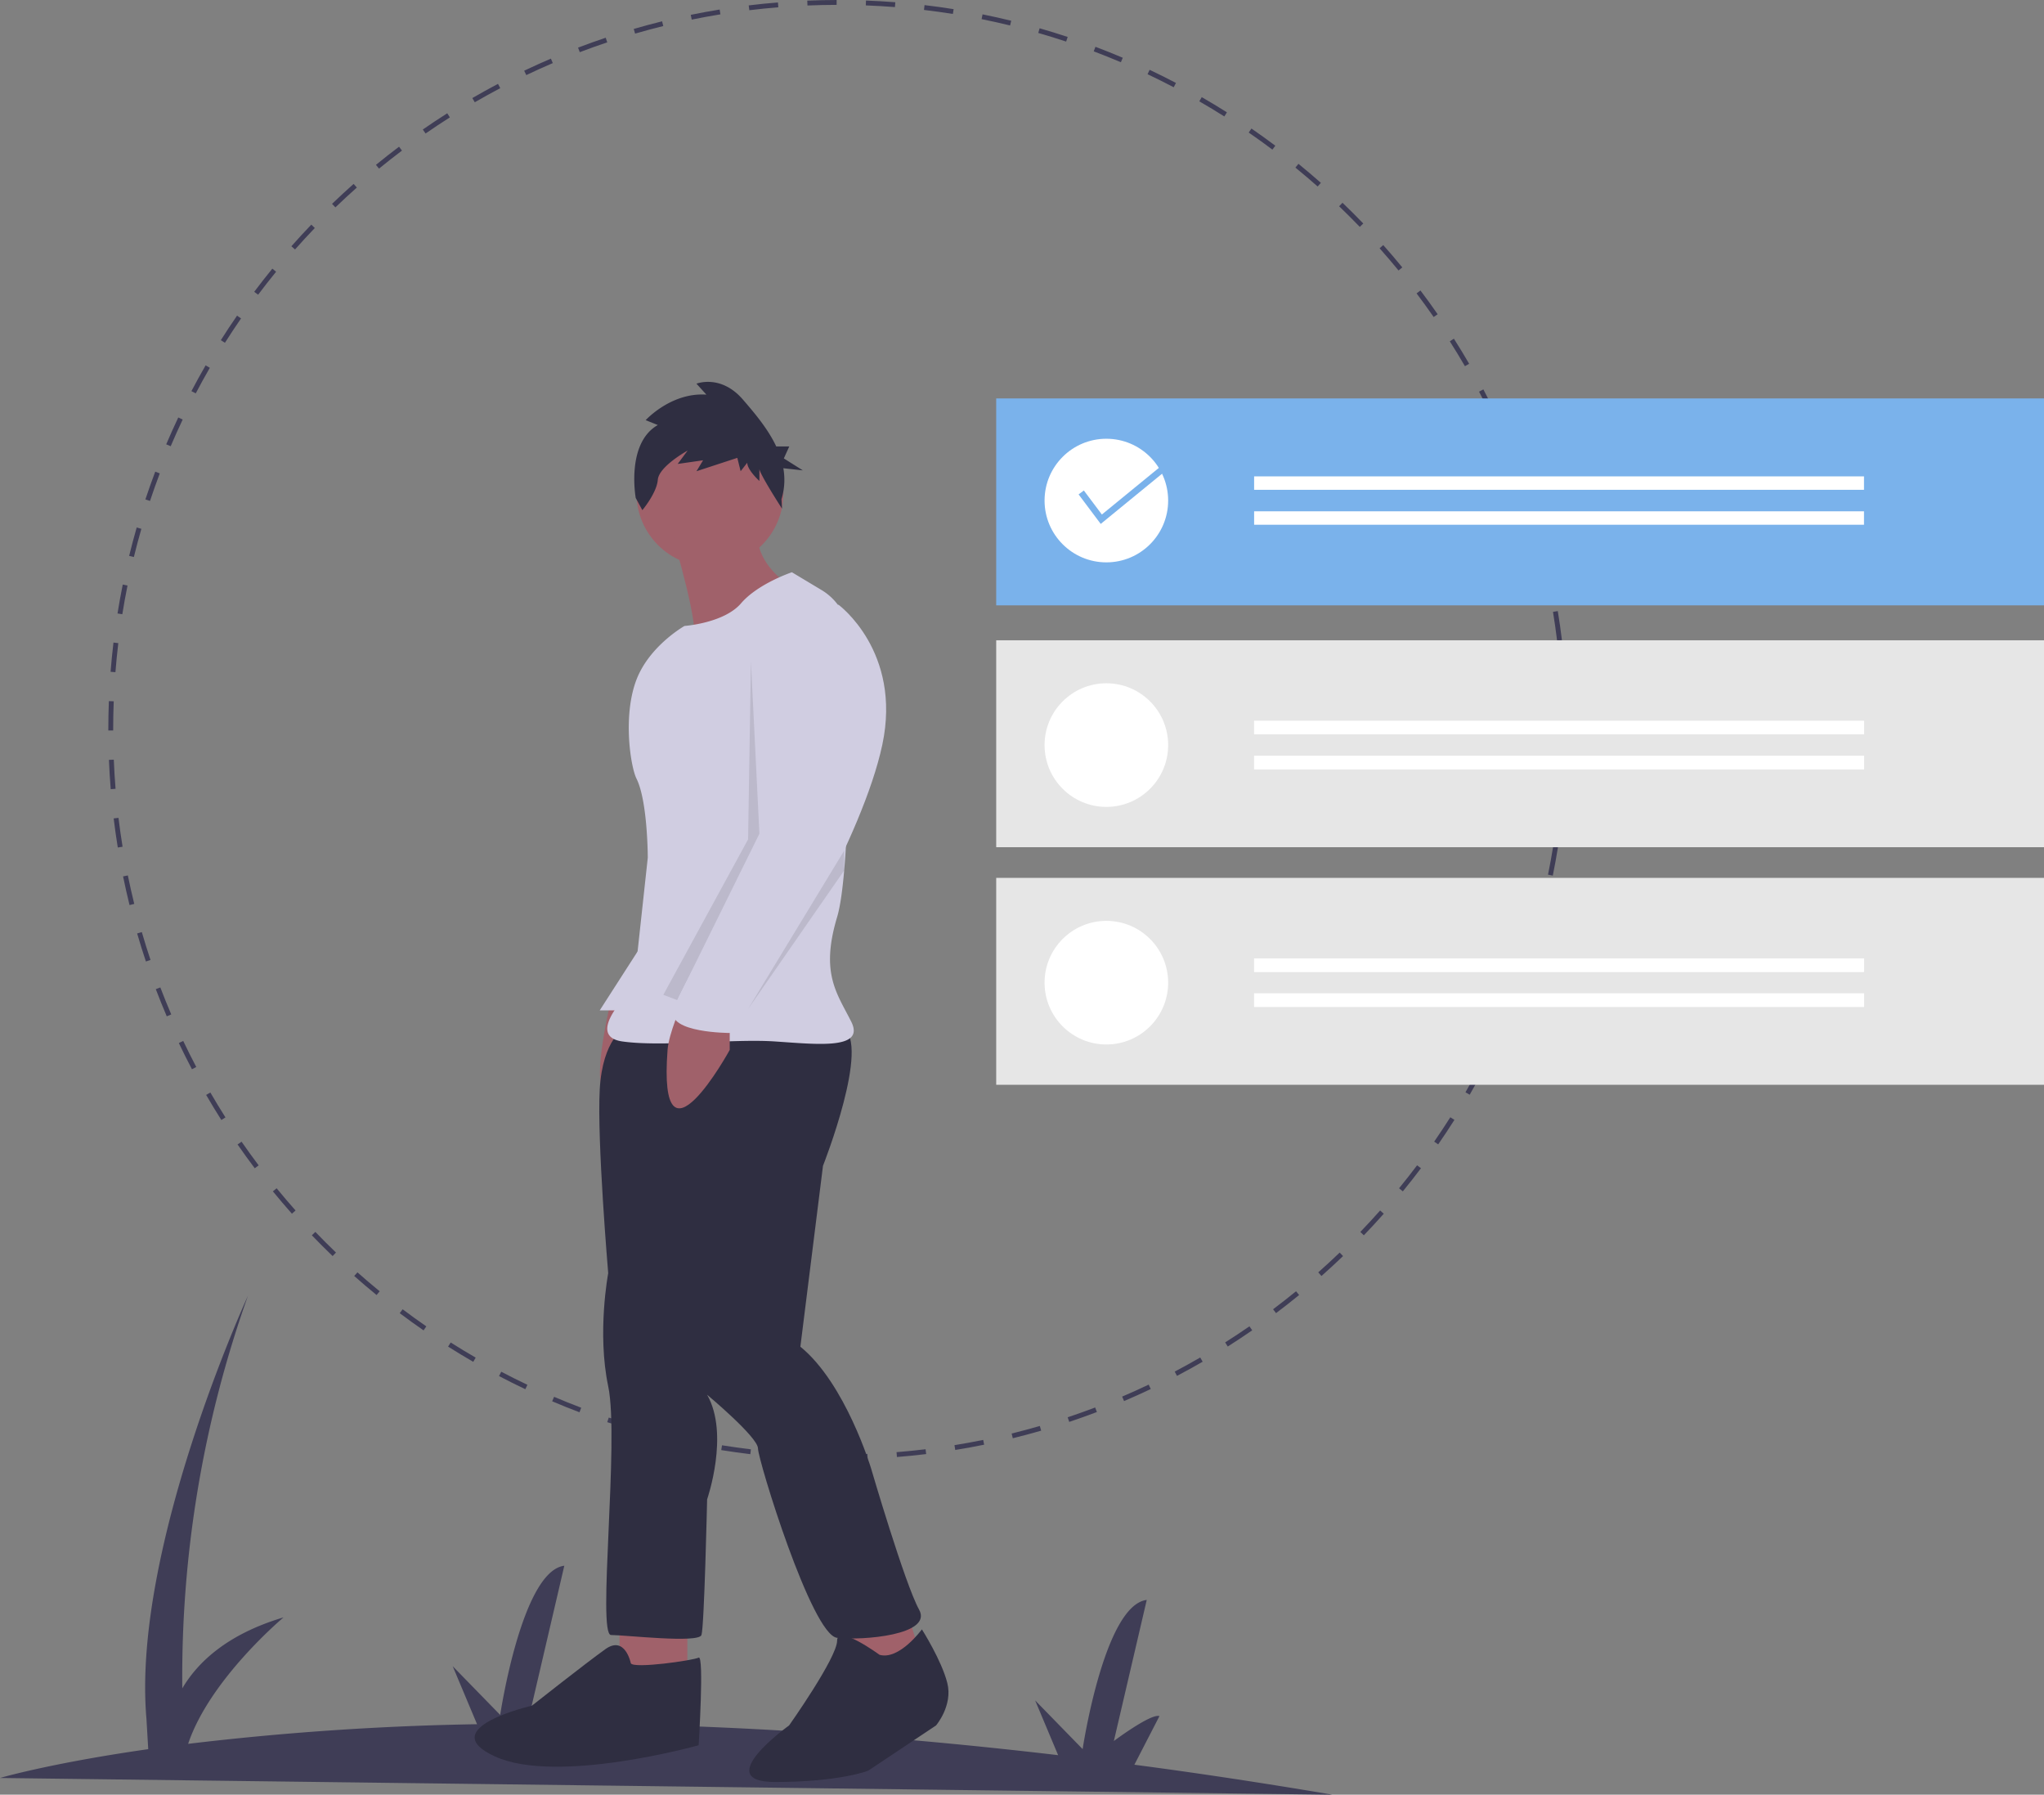
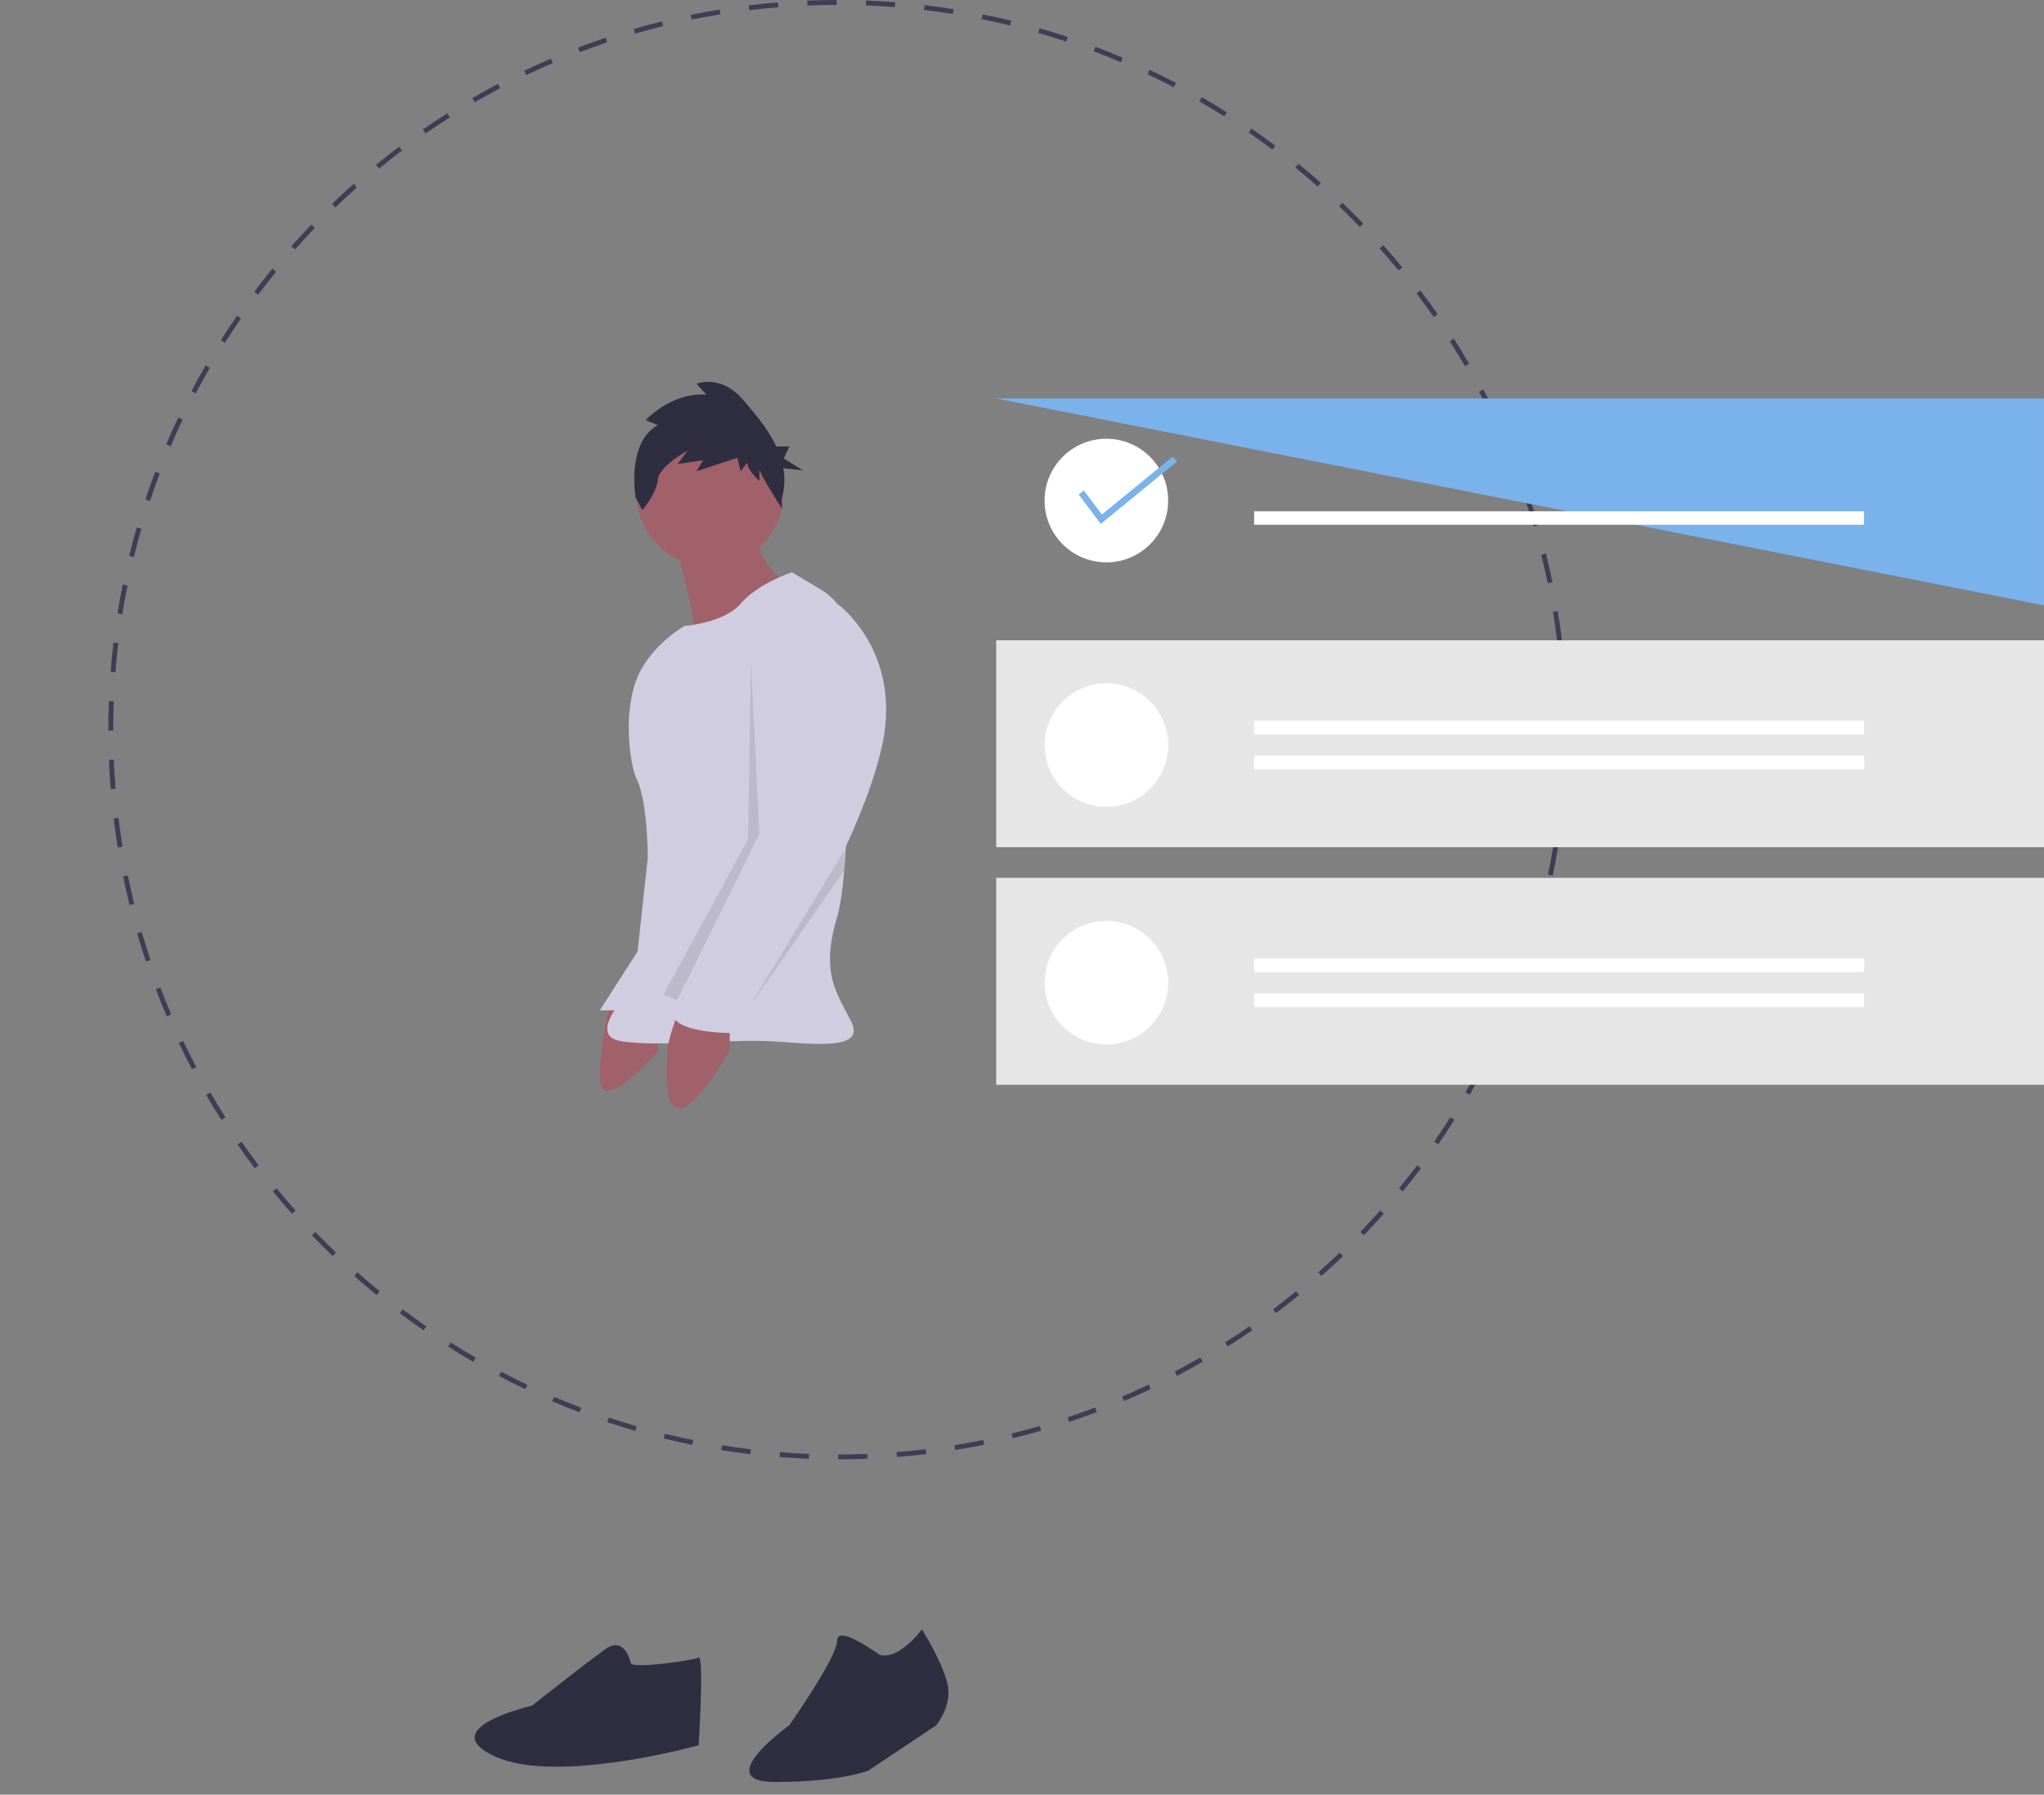
<svg xmlns="http://www.w3.org/2000/svg" height="737.869" viewBox="0 0 840.541 737.869" width="840.541">
  <rect x="0" y="0" width="840.541" height="737.869" fill="#808080" stroke="none" />
-   <path d="m727.673 818.935q-42.352-7.175-81.46-12.324l10.307-19.984c-3.476-1.207-18.745 10.237-18.745 10.237l13.526-58.008c-17.48 2.108-26.367 61.337-26.367 61.337l-19.529-20.025 9.455 22.513c-79.796-9.397-148.71-12.882-206.675-13.007l8.822-17.104c-3.476-1.207-18.745 10.237-18.745 10.237l13.526-58.008c-17.48 2.108-26.367 61.337-26.367 61.337l-19.529-20.025 10.014 23.845a1160.951 1160.951 0 0 0 -118.809 8.07c8.923-26.645 39.234-51.986 39.234-51.986-23.148 6.885-35.291 18.421-41.636 29.177a467.198 467.198 0 0 1 27.004-161.423s-47.847 104.119-41.742 174.008l.73 12.41c-40.563 5.808-60.957 11.851-60.957 11.851z" fill="#3f3d56" transform="translate(-179.73 -81.065)" />
  <path d="m524.436 681.065-0-2c3.977-.001 8.013-.083 11.999-.242l.08 1.998c-4.012.161-8.076.243-12.079.244zm-12.075-.231c-3.998-.156-8.055-.396-12.057-.711l.157-1.994c3.976.314 8.006.552 11.978.707zm36.21-.737-.159-1.994c3.969-.317 7.985-.721 11.938-1.198l.24 1.986c-3.979.48-8.022.886-12.019 1.206zm-60.287-1.166c-3.988-.478-8.012-1.041-11.962-1.675l.317-1.975c3.923.63 7.921 1.189 11.882 1.663zm84.265-1.729-.319-1.975c3.922-.634 7.894-1.359 11.803-2.154l.398 1.959c-3.936.802-7.934 1.531-11.882 2.17zm-108.112-2.103c-3.936-.797-7.902-1.685-11.789-2.636l.476-1.943c3.861.946 7.8 1.827 11.709 2.618zm131.781-2.717-.479-1.941c3.873-.953 7.772-1.997 11.59-3.104l.557 1.922c-3.845 1.113-7.771 2.164-11.668 3.123zm-155.242-3.03c-3.856-1.113-7.738-2.318-11.536-3.582l.632-1.898c3.773 1.256 7.628 2.453 11.459 3.559zm178.441-3.689-.634-1.896c3.775-1.262 7.577-2.618 11.301-4.033l.711 1.869c-3.749 1.425-7.577 2.791-11.378 4.06zm-201.39-3.952c-3.752-1.422-7.531-2.941-11.233-4.519l.784-1.84c3.677 1.566 7.432 3.076 11.159 4.487zm223.94-4.612-.785-1.84c3.656-1.562 7.327-3.217 10.91-4.921l.859 1.807c-3.607 1.715-7.304 3.382-10.984 4.954zm-246.212-4.875c-3.633-1.725-7.275-3.545-10.825-5.411l.931-1.77c3.526 1.853 7.143 3.661 10.751 5.374zm267.977-5.475-.932-1.77c3.522-1.854 7.051-3.802 10.486-5.789l1.002 1.73c-3.459 2.001-7.011 3.962-10.557 5.828zm-289.395-5.779c-3.485-2.015-6.966-4.122-10.347-6.264l1.07-1.689c3.357 2.127 6.815 4.221 10.277 6.223zm310.269-6.299-1.07-1.689c3.353-2.124 6.715-4.35 9.993-6.616l1.137 1.645c-3.3 2.282-6.685 4.523-10.06 6.661zm-330.699-6.638c-3.307-2.285-6.606-4.664-9.805-7.071l1.202-1.598c3.178 2.391 6.455 4.754 9.74 7.024zm350.547-7.084-1.203-1.598c3.171-2.385 6.346-4.874 9.437-7.399l1.266 1.549c-3.111 2.542-6.308 5.048-9.499 7.448zm-369.864-7.446c-3.105-2.537-6.201-5.172-9.203-7.832l1.326-1.496c2.982 2.642 6.058 5.26 9.142 7.779zm388.558-7.827-1.326-1.496c2.979-2.641 5.946-5.378 8.817-8.135l1.385 1.443c-2.89 2.774-5.876 5.529-8.876 8.188zm-406.641-8.196c-2.885-2.771-5.759-5.645-8.543-8.539l1.441-1.387c2.766 2.876 5.621 5.73 8.487 8.482zm424.061-8.531-1.441-1.387c2.757-2.867 5.496-5.833 8.143-8.816l1.496 1.328c-2.664 3.002-5.422 5.988-8.197 8.875zm-440.797-8.879c-2.667-3.006-5.301-6.099-7.831-9.192l1.549-1.266c2.512 3.073 5.129 6.146 7.778 9.13zm456.832-9.194-1.549-1.266c2.527-3.09 5.021-6.268 7.414-9.444l1.598 1.203c-2.408 3.198-4.92 6.397-7.463 9.507zm-472.116-9.492c-2.41-3.2-4.788-6.491-7.066-9.783l1.645-1.139c2.263 3.271 4.625 6.54 7.019 9.719zm486.656-9.816-1.645-1.137c2.271-3.285 4.504-6.654 6.634-10.014l1.689 1.07c-2.144 3.382-4.392 6.773-6.679 10.08zm-500.389-10.023c-2.143-3.379-4.248-6.849-6.255-10.313l1.73-1.002c1.994 3.441 4.085 6.888 6.213 10.244zm513.338-10.399-1.73-1.002c2.002-3.46 3.956-7 5.809-10.521l1.77.932c-1.864 3.544-3.832 7.107-5.848 10.591zm-525.426-10.47c-1.863-3.538-3.681-7.164-5.401-10.777l1.806-.859c1.709 3.589 3.515 7.19 5.365 10.705zm536.691-10.942-1.807-.859c1.712-3.602 3.375-7.289 4.941-10.961l1.84.785c-1.577 3.696-3.251 7.409-4.975 11.035zm-547.053-10.815c-1.575-3.684-3.093-7.441-4.511-11.17l1.869-.711c1.409 3.702 2.917 7.436 4.481 11.094zm556.553-11.452-1.87-.709c1.418-3.741 2.777-7.555 4.038-11.333l1.896.633c-1.269 3.805-2.637 7.643-4.064 11.409zm-565.13-11.093c-1.273-3.802-2.485-7.682-3.602-11.53l1.921-.557c1.109 3.822 2.313 7.676 3.578 11.452zm572.785-11.853-1.922-.555c1.104-3.816 2.146-7.716 3.098-11.592l1.941.477c-.958 3.902-2.007 7.829-3.117 11.67zm-579.518-11.345c-.961-3.895-1.854-7.858-2.656-11.783l1.96-.4c.796 3.898 1.683 7.837 2.637 11.705zm585.277-12.11-1.961-.398c.791-3.896 1.514-7.867 2.148-11.804l1.975.318c-.639 3.963-1.366 7.961-2.162 11.884zm-590.109-11.555c-.641-3.948-1.211-7.972-1.695-11.959l1.985-.24c.48 3.961 1.047 7.957 1.684 11.879zm593.953-12.293-1.986-.238c.476-3.959.877-7.976 1.191-11.938l1.994.158c-.317 3.989-.721 8.033-1.199 12.018zm-596.86-11.683c-.323-3.995-.569-8.051-.731-12.058l1.998-.081c.162 3.979.406 8.009.727 11.978zm598.778-12.391-1.998-.079c.156-3.985.236-8.021.236-11.997l-.001-.663h2l.001.658c-0 4.005-.08 8.068-.238 12.08zm-597.762-11.744h-2l0-.336c0-3.901.076-7.853.226-11.739l1.998.077c-.148 3.861-.224 7.786-.224 11.666zm595.736-12.988c-.165-3.971-.413-8.001-.739-11.977l1.994-.163c.327 4.002.577 8.059.743 12.057zm-594.811-10.988-1.994-.156c.314-4.005.714-8.049 1.187-12.021l1.986.236c-.47 3.945-.866 7.963-1.179 11.94zm592.855-12.925c-.482-3.944-1.053-7.94-1.697-11.877l1.975-.323c.647 3.963 1.223 7.986 1.707 11.958zm-590.02-10.898-1.975-.316c.634-3.96 1.357-7.959 2.15-11.886l1.96.396c-.788 3.901-1.506 7.873-2.136 11.807zm586.147-12.779c-.803-3.908-1.694-7.845-2.65-11.702l1.941-.481c.963 3.883 1.86 7.847 2.668 11.781zm-581.4-10.739-1.943-.475c.951-3.893 1.996-7.82 3.105-11.675l1.922.553c-1.102 3.829-2.14 7.73-3.084 11.596zm575.628-12.548c-1.113-3.82-2.32-7.672-3.59-11.449l1.896-.637c1.277 3.802 2.493 7.68 3.613 11.526zm-568.992-10.509-1.898-.631c1.266-3.808 2.629-7.648 4.052-11.414l1.871.707c-1.414 3.741-2.769 7.555-4.025 11.338zm561.349-12.234c-1.421-3.72-2.933-7.451-4.493-11.09l1.838-.788c1.571 3.663 3.094 7.419 4.524 11.164zm-552.842-10.266-1.841-.783c1.572-3.695 3.242-7.41 4.963-11.04l1.807.856c-1.71 3.606-3.368 7.296-4.929 10.967zm543.409-11.728c-1.712-3.585-3.521-7.185-5.376-10.699l1.768-.934c1.869 3.538 3.69 7.162 5.413 10.771zm-533.111-9.995-1.771-.929c1.864-3.553 3.828-7.119 5.836-10.598l1.732 1c-1.995 3.456-3.946 6.998-5.797 10.526zm521.928-11.181c-2-3.443-4.094-6.887-6.225-10.238l1.688-1.073c2.146 3.374 4.253 6.841 6.267 10.307zm-509.915-9.626-1.69-1.069c2.146-3.392 4.389-6.786 6.668-10.087l1.646 1.136c-2.264 3.279-4.492 6.65-6.623 10.021zm497.056-10.595c-2.269-3.269-4.634-6.537-7.029-9.71l1.596-1.205c2.412 3.195 4.793 6.484 7.076 9.776zm-483.414-9.17-1.599-1.201c2.41-3.208 4.917-6.409 7.452-9.516l1.55 1.265c-2.518 3.085-5.009 6.266-7.403 9.452zm468.969-9.964c-2.522-3.078-5.144-6.146-7.788-9.121l1.494-1.329c2.663 2.995 5.301 6.084 7.841 9.183zm-453.791-8.634-1.497-1.325c2.655-3 5.41-5.989 8.187-8.885l1.443 1.385c-2.759 2.876-5.495 5.846-8.133 8.825zm437.854-9.292c-2.768-2.872-5.626-5.722-8.497-8.473l1.384-1.444c2.89 2.77 5.768 5.639 8.553 8.53zm-421.244-8.025-1.387-1.441c2.886-2.777 5.87-5.535 8.868-8.198l1.328 1.495c-2.978 2.645-5.942 5.386-8.809 8.144zm403.917-8.577c-2.988-2.642-6.067-5.256-9.15-7.77l1.264-1.55c3.104 2.53 6.203 5.162 9.211 7.822zm-385.982-7.351-1.268-1.547c3.103-2.542 6.296-5.051 9.491-7.459l1.204 1.597c-3.173 2.392-6.345 4.885-9.427 7.409zm367.374-7.817c-3.19-2.395-6.471-4.754-9.747-7.014l1.135-1.646c3.299 2.275 6.601 4.65 9.813 7.061zm-348.231-6.618-1.14-1.644c3.297-2.285 6.679-4.529 10.053-6.672l1.072 1.688c-3.352 2.128-6.711 4.357-9.986 6.627zm328.46-7.015c-3.372-2.13-6.832-4.219-10.285-6.21l1-1.732c3.475 2.004 6.958 4.107 10.354 6.251zm-308.232-5.831-1.003-1.73c3.458-2.005 7.008-3.97 10.55-5.839l.934 1.769c-3.519 1.856-7.045 3.808-10.48 5.801zm287.419-6.171c-3.532-1.851-7.151-3.655-10.758-5.362l.855-1.808c3.631 1.719 7.275 3.535 10.83 5.398zm-266.238-5-.861-1.806c3.606-1.719 7.3-3.39 10.979-4.966l.787 1.838c-3.654 1.565-7.324 3.225-10.906 4.934zm244.51-5.286c-3.676-1.561-7.432-3.066-11.164-4.476l.707-1.871c3.757 1.418 7.539 2.935 11.238 4.506zm-222.512-4.135-.712-1.869c3.742-1.427 7.568-2.797 11.372-4.073l.636 1.896c-3.778 1.267-7.578 2.628-11.295 4.045zm200.007-4.36c-3.779-1.253-7.636-2.446-11.463-3.545l.553-1.922c3.853 1.106 7.734 2.307 11.539 3.569zm-177.26-3.271-.559-1.92c3.846-1.119 7.771-2.175 11.665-3.138l.48 1.941c-3.868.957-7.767 2.006-11.587 3.117zm154.2-3.352c-3.861-.942-7.802-1.818-11.712-2.605l.395-1.961c3.937.792 7.904 1.675 11.792 2.623zm-130.91-2.408-.401-1.959c3.921-.803 7.918-1.537 11.88-2.183l.322 1.974c-3.937.642-7.907 1.372-11.801 2.168zm107.39-2.326c-3.933-.627-7.932-1.183-11.885-1.65l.235-1.986c3.979.471 8.005 1.03 11.964 1.662zm-83.711-1.533-.242-1.985c3.979-.484 8.021-.895 12.017-1.219l.162 1.993c-3.969.323-7.985.73-11.937 1.211zm59.886-1.29c-3.965-.309-7.995-.542-11.979-.693l.076-1.999c4.01.152 8.066.387 12.058.698zm-35.972-.655-.082-1.998c3.999-.165 8.062-.252 12.076-.259l.003 2c-3.987.007-8.024.093-11.997.257z" fill="#3f3d56" transform="translate(-179.73 -81.065)" />
  <path d="m430.423 494.719s-8.135 34.862-1.162 34.862 20.918-16.269 20.918-16.269v-9.297z" fill="#a0616a" transform="translate(-179.73 -81.065)" />
  <path d="m267.544 382.858-20.917 32.538h15.107z" fill="#d0cde1" />
-   <path d="m254.761 666.406h27.89v23.242h-27.89z" fill="#a0616a" />
-   <path d="m344.242 662.92 5.81 26.728 29.052-6.973-6.972-23.241z" fill="#a0616a" />
-   <path d="m436.815 503.434s-9.297 4.648-10.459 25.566 3.486 75.535 3.486 75.535-4.648 24.404 0 46.483-4.648 102.263 1.162 102.263 36.025 3.486 37.187 0 2.324-55.78 2.324-55.78 9.297-26.728 0-42.997c0 0 20.918 17.431 20.918 22.08s22.08 76.698 32.538 77.86 39.511-1.162 33.7-11.621-19.755-58.104-19.755-58.104-10.459-34.862-29.052-49.97l9.297-74.373s19.755-49.97 8.135-56.942-89.48-0-89.48-0z" fill="#2f2e41" transform="translate(-179.73 -81.065)" />
  <circle cx="291.948" cy="202.735" fill="#a0616a" r="30.214" />
  <g transform="translate(-179.73 -81.065)">
    <path d="m456.57 302.394s11.621 38.349 8.135 42.997 37.187-25.566 37.187-25.566-15.107-10.459-9.297-25.566z" fill="#a0616a" />
    <path d="m505.378 316.339s-13.945 4.648-20.918 12.783-23.242 9.297-23.242 9.297-14.382 8.1-19.755 22.08c-5.727 14.899-2.398 35.877 0 40.673 4.648 9.297 4.648 32.538 4.648 32.538l-5.81 53.456s-20.918 19.755-4.648 22.08 45.321-1.162 62.752 0 37.187 3.486 31.376-8.135-12.783-19.755-5.81-42.997c5.456-18.187 5.22-86.187 4.859-114.903a23.118 23.118 0 0 0 -11.227-19.537z" fill="#d0cde1" />
    <path d="m460.057 494.137s-5.287 11.64-5.81 18.593c-4.067 54.037 25.566 0 25.566 0v-9.297z" fill="#a0616a" />
    <path d="m541.402 761.417s-17.431-12.783-17.431-5.81-19.755 34.862-19.755 34.862-32.538 23.242-5.81 23.242 38.349-4.648 38.349-4.648l27.89-18.593s6.973-8.135 4.648-17.431-10.459-22.08-10.459-22.08-9.297 12.783-17.431 10.459z" fill="#2f2e41" />
    <path d="m439.139 764.903s-2.324-11.621-10.459-5.81-30.214 23.242-30.214 23.242-40.673 9.297-15.107 20.918 83.67-4.648 83.67-4.648 2.324-37.187 0-36.025-26.728 4.648-27.89 2.324z" fill="#2f2e41" />
  </g>
  <path d="m308.798 271.879 3.486 70.887-33.781 68.419-5.73-2.18 34.863-63.915z" opacity=".1" />
  <path d="m515.837 331.446 8.716-1.743s26.147 19.174 18.012 57.523-44.159 96.453-44.159 96.453-8.135 10.459-10.459 12.783-6.973 0-4.648 3.486-3.486 5.81-3.486 5.81-25.566 0-23.242-9.297 41.835-75.535 41.835-75.535l-5.81-61.59s-4.648-30.214 23.242-27.89z" fill="#d0cde1" transform="translate(-179.73 -81.065)" />
  <path d="m347.147 357.873v-8.135l-39.511 65.077z" opacity=".1" />
  <path d="m450.238 255.811-4.995-2s10.444-11.498 24.975-10.498l-4.087-4.499s9.99-3.999 19.072 6.499c4.774 5.519 10.298 12.006 13.741 19.313h5.349l-2.233 4.916 7.814 4.916-8.02-.883a27.202 27.202 0 0 1 -.759 12.732l.215 3.886s-9.297-14.384-9.297-16.384v4.999s-4.995-4.499-4.995-7.499l-2.724 3.499-1.362-5.499-16.801 5.499 2.724-4.499-10.444 1.5 4.087-5.499s-11.806 6.499-12.26 11.998-6.357 12.498-6.357 12.498l-2.724-4.999s-4.087-22.496 9.082-29.995z" fill="#2f2e41" transform="translate(-179.73 -81.065)" />
-   <path d="m409.664 163.816h430.876v85.07h-430.876z" fill="#7ab2eb" />
+   <path d="m409.664 163.816h430.876v85.07z" fill="#7ab2eb" />
  <path d="m409.664 263.249h430.876v85.07h-430.876z" fill="#e6e6e6" />
  <g fill="#fff">
    <circle cx="454.961" cy="205.798" r="25.411" />
-     <path d="m515.726 195.855h250.792v5.524h-250.792z" />
    <path d="m515.726 210.218h250.792v5.524h-250.792z" />
    <circle cx="454.961" cy="306.336" r="25.411" />
    <path d="m515.726 296.393h250.792v5.524h-250.792z" />
    <path d="m515.726 310.755h250.792v5.524h-250.792z" />
    <path d="m515.726 296.393h250.792v5.524h-250.792z" />
    <path d="m515.726 310.755h250.792v5.524h-250.792z" />
  </g>
  <path d="m409.664 360.927h430.876v85.07h-430.876z" fill="#e6e6e6" />
  <circle cx="454.961" cy="404.015" fill="#fff" r="25.411" />
  <path d="m515.726 394.071h250.792v5.524h-250.792z" fill="#fff" />
  <path d="m515.726 408.434h250.792v5.524h-250.792z" fill="#fff" />
  <path d="m515.726 394.071h250.792v5.524h-250.792z" fill="#fff" />
  <path d="m515.726 408.434h250.792v5.524h-250.792z" fill="#fff" />
  <path d="m452.646 215.405-9.101-12.134 2.156-1.617 7.414 9.885 29.19-23.882 1.706 2.086z" fill="#7ab2eb" />
</svg>